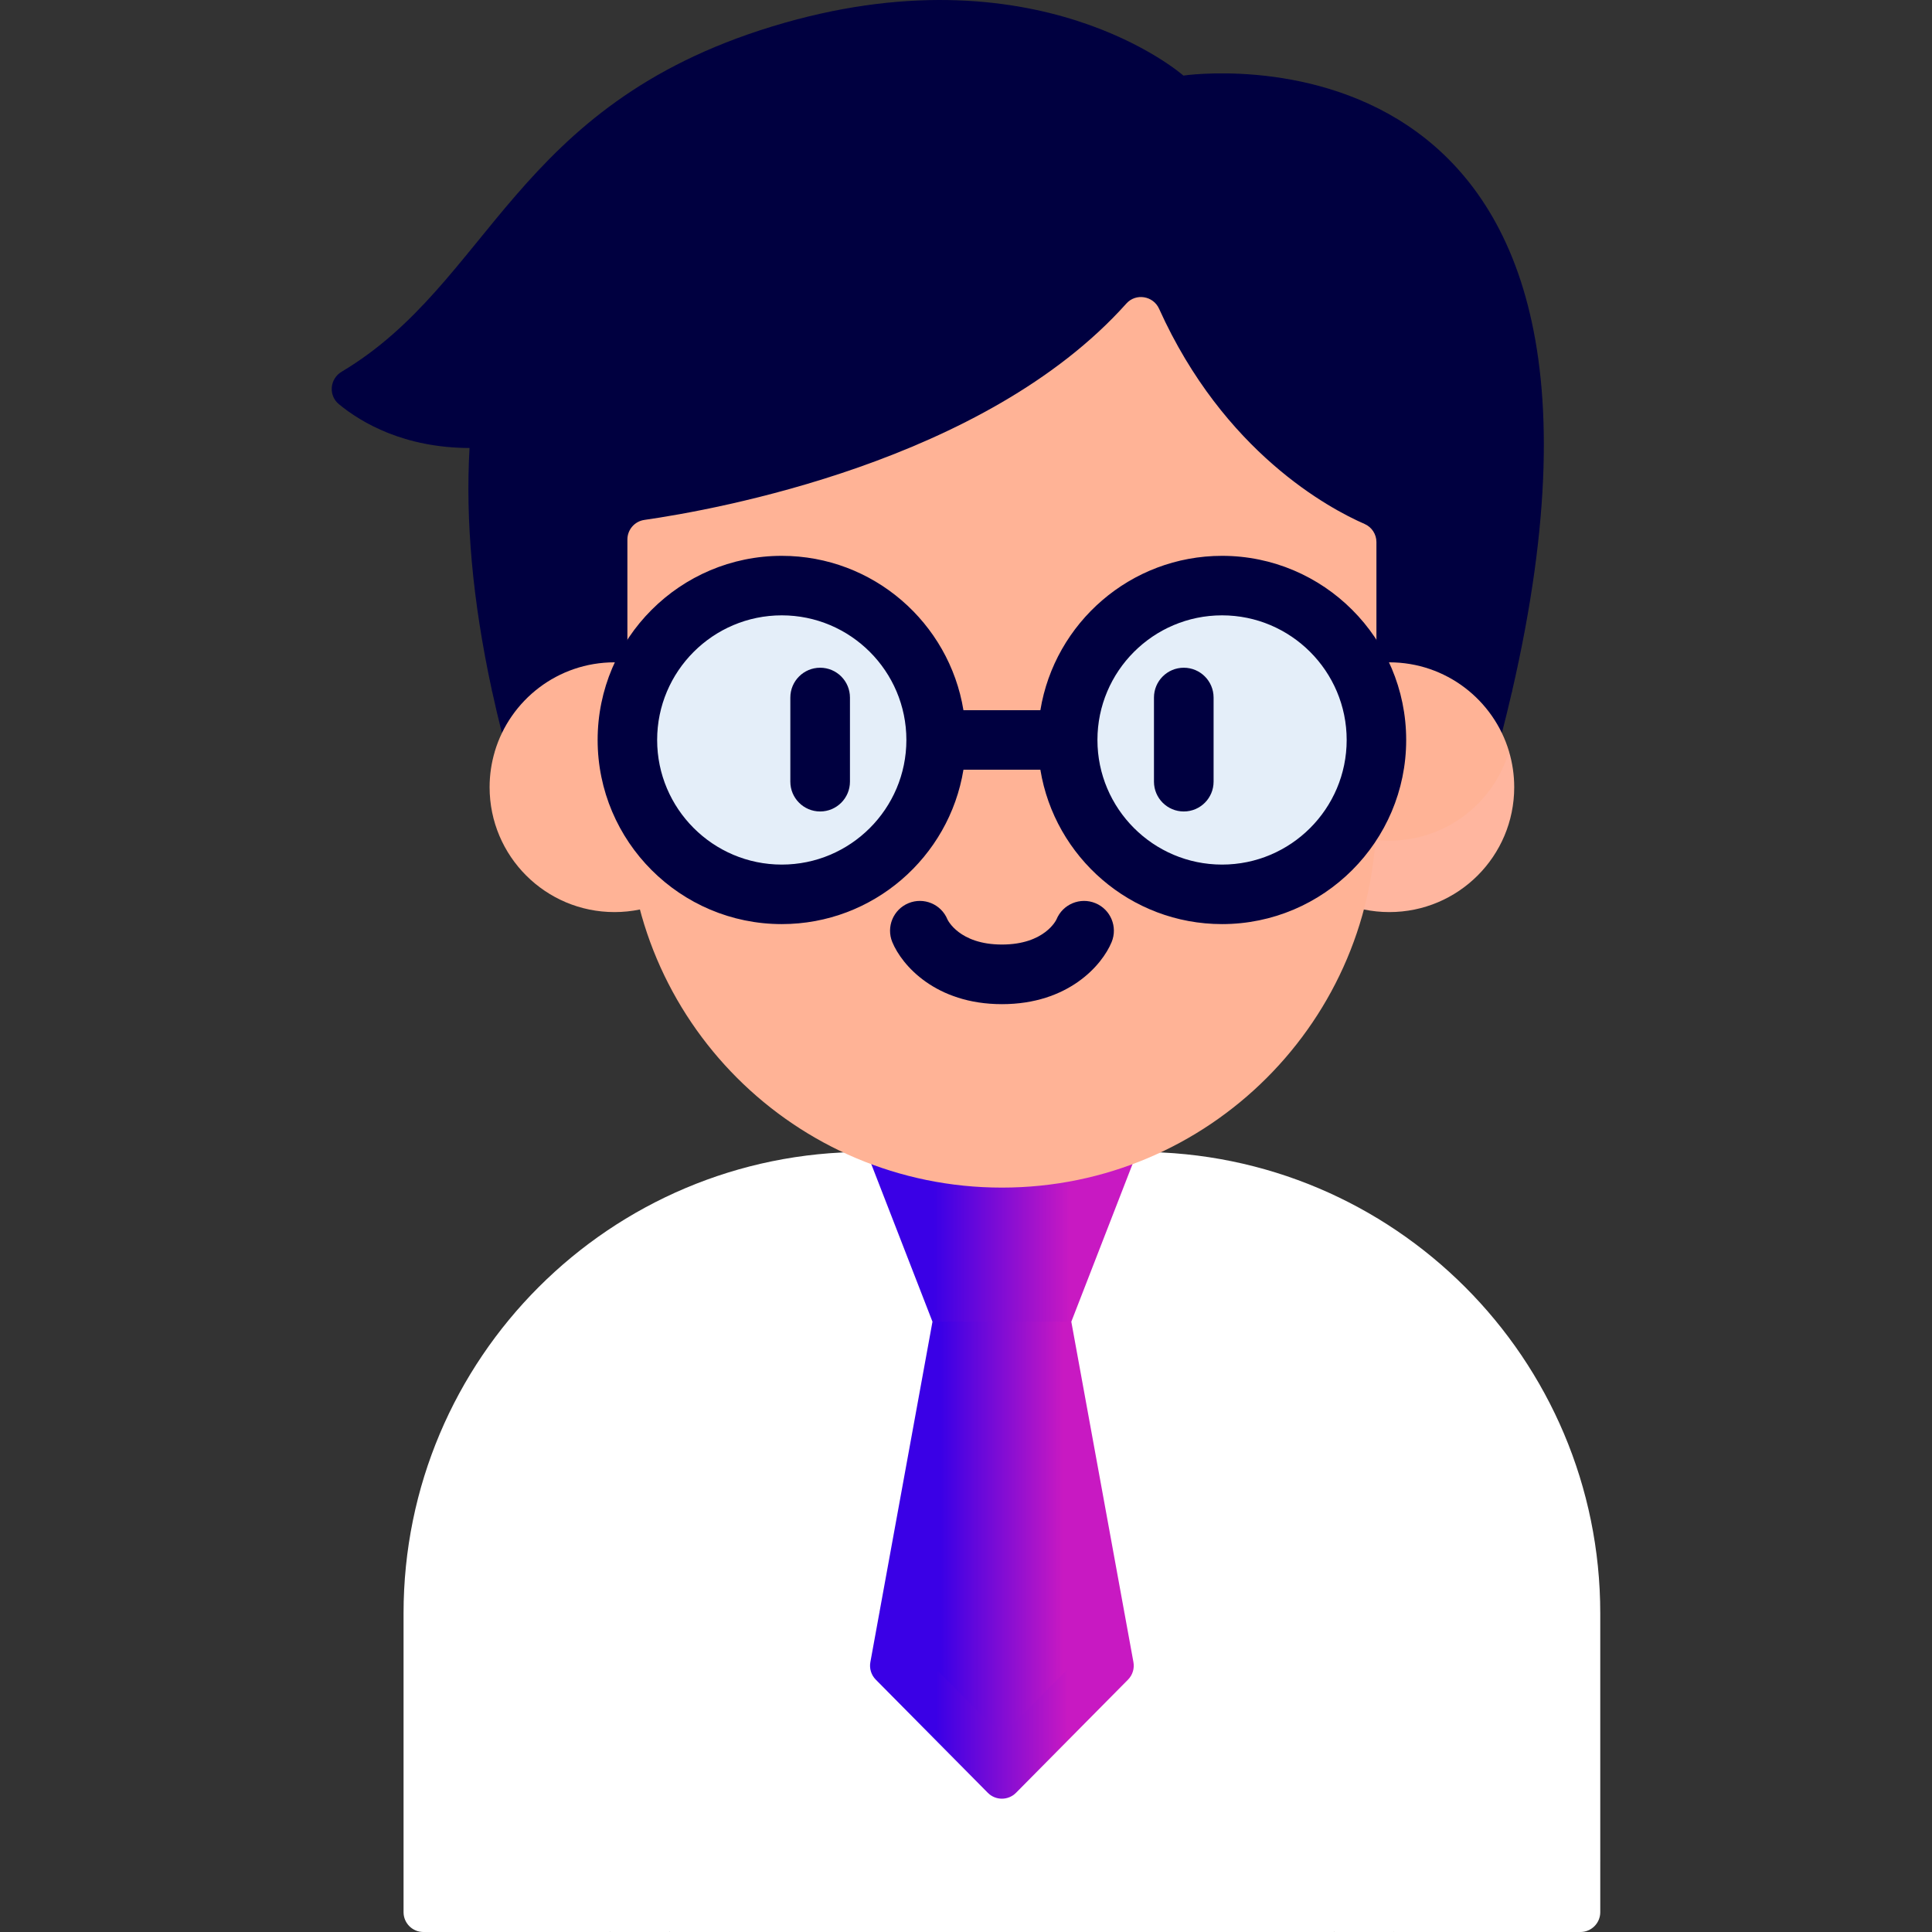
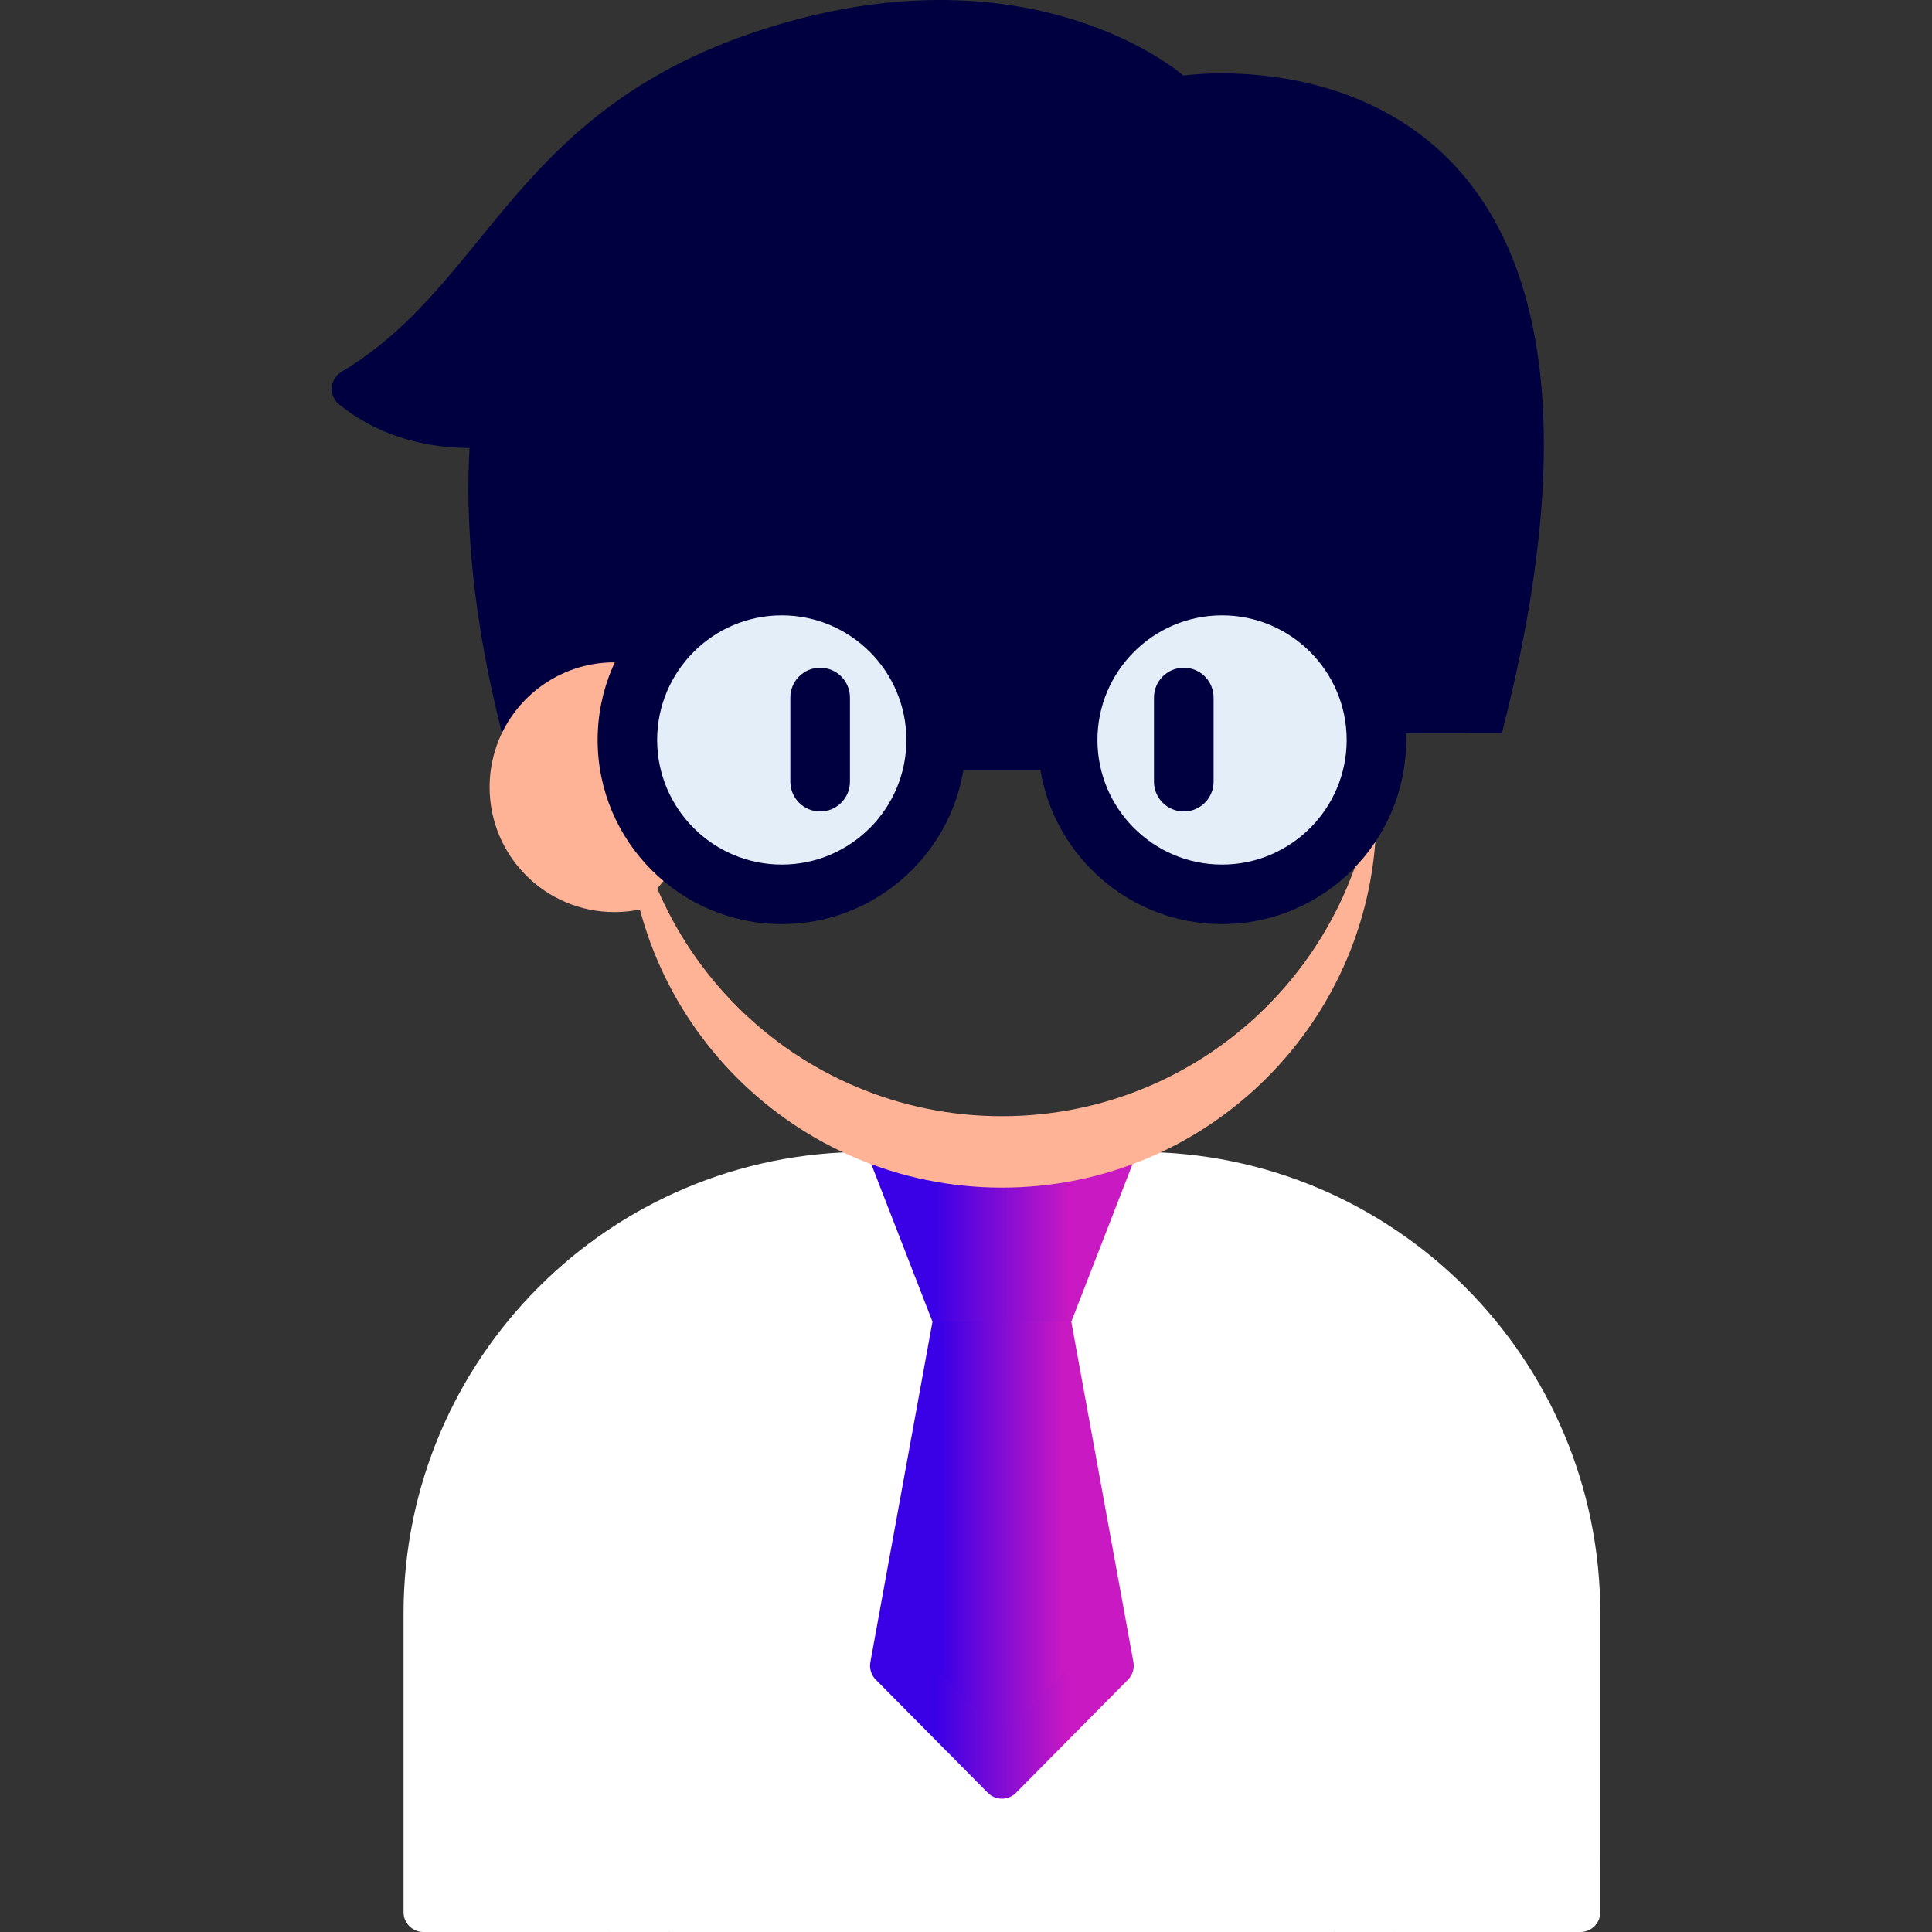
<svg xmlns="http://www.w3.org/2000/svg" xmlns:xlink="http://www.w3.org/1999/xlink" id="Layer_1" version="1.1" viewBox="0 0 512 512">
  <rect x="0" y="0" width="512" height="512" fill="#333333" stroke="none" />
  <defs>
    <linearGradient id="linear-gradient" x1="233.079" y1="405.114" x2="297.947" y2="405.114" gradientUnits="userSpaceOnUse">
      <stop offset=".25" stop-color="#3a00e6" />
      <stop offset=".75" stop-color="#c819c2" />
    </linearGradient>
    <linearGradient id="linear-gradient1" x1="230.57" y1="451.935" x2="300.456" y2="451.935" xlink:href="#linear-gradient" />
    <linearGradient id="linear-gradient2" x1="229.641" y1="327.765" x2="301.386" y2="327.765" xlink:href="#linear-gradient" />
  </defs>
  <g>
    <path d="M388.556,194.263l12.122-10.898C442.847.758,313.61,20.027,313.61,20.027c0,0-39.002-34.475-109.156-12.96-68.489,21.004-74.29,67.829-113.922,91.446-3.152,1.878-3.545,6.279-.711,8.608,6.016,4.944,17.288,11.548,34.613,11.603-1.092,18.94.735,40.361,5.962,64.408l12.079,11.132h246.081Z" fill="#000040" />
    <path d="M162.843,156.599c-16.031,0-29.397,11.398-32.441,26.532.794,3.652,1.661,7.36,2.613,11.133h33.25v-37.489c-1.126-.117-2.267-.176-3.422-.176h0Z" fill="#000040" />
    <path d="M398.018,194.263c.954-3.714,1.833-7.34,2.655-10.9-2.954-15.249-16.371-26.765-32.483-26.765-1.156,0-2.297.06-3.422.175v37.489h33.25Z" fill="#000040" />
    <path d="M166.265,215.476v-39.778c-1.125-.115-2.267-.175-3.422-.175-14.989,0-27.65,9.964-31.721,23.63-.893,2.999,13.444,33.097,31.721,33.097l3.673-9.671c-.167-2.346-.251-4.714-.251-7.103h0Z" fill="#ffb396" />
    <path d="M162.843,222.787c-14.989,0-27.643-9.967-31.714-23.632-.894,2.999-1.38,6.173-1.38,9.462,0,18.277,14.817,33.094,33.094,33.094,2.312,0,4.568-.239,6.747-.69l7.505-9.078-10.572-9.365c-1.209.135-2.436.209-3.68.209h0Z" fill="#ffb396" />
    <path d="M414.625,502.538H116.408l-9.462-9.462v-65.522c0-67.538,54.75-122.288,122.288-122.288h72.565c67.538,0,122.288,54.75,122.288,122.288v65.522l-9.462,9.462Z" fill="#fff" />
    <path d="M112.203,512h49.503l7.885-9.462,7.885,9.462h176.082l7.885-9.462,7.885,9.462h49.503c2.903,0,5.257-2.353,5.257-5.257v-13.667H106.946v13.667c0,2.904,2.353,5.257,5.257,5.257h0Z" fill="#fff" />
    <path d="M247.116,350.265l18.397-9.462,18.397,9.462,14.037,76.934-3.84,13.341-28.591,28.885-28.38-28.667-4.057-13.56,14.037-76.933Z" fill="url(#linear-gradient)" />
    <path d="M261.781,456.189l-28.701-28.991-2.424,13.284c-.308,1.689.228,3.422,1.436,4.642l29.689,29.989c2.057,2.078,5.415,2.078,7.472,0l29.683-29.988c1.208-1.22,1.743-2.953,1.435-4.642l-2.424-13.284-28.695,28.99c-2.057,2.078-5.414,2.078-7.471,0h0Z" fill="url(#linear-gradient1)" />
    <path d="M283.91,350.265h-36.794l-17.475-44.999h71.745l-17.476,44.999Z" fill="url(#linear-gradient2)" />
-     <path d="M364.768,215.476v-39.778c1.125-.115,2.267-.175,3.422-.175,14.989,0,27.65,9.964,31.721,23.63.893,2.999-13.444,33.097-31.721,33.097l-3.673-9.671c.167-2.346.251-4.714.251-7.103Z" fill="#ffb396" />
-     <path d="M368.19,222.787c14.989,0,27.643-9.967,31.714-23.632.893,2.999,1.38,6.173,1.38,9.462,0,18.277-14.817,33.094-33.095,33.094-2.312,0-4.568-.239-6.747-.69l-7.505-9.078,10.572-9.365c1.21.135,2.437.209,3.681.209h0Z" fill="#ffb69f" />
-     <path d="M298.502,80.435c-37.508,41.957-109.143,54.684-127.738,57.349-2.587.371-4.499,2.588-4.499,5.201v63.029c0,54.815,44.436,99.251,99.251,99.251s99.251-44.436,99.251-99.251v-62.349c0-2.087-1.227-3.976-3.139-4.81-9.328-4.071-37.293-18.969-54.459-57.032-1.55-3.438-6.153-4.2-8.667-1.388h0Z" fill="#ffb396" />
    <path d="M265.517,295.804c-54.815,0-99.252-44.436-99.252-99.251v18.924c0,54.815,44.437,99.251,99.251,99.251s99.251-44.436,99.251-99.251v-18.924c.001,54.815-44.435,99.251-99.25,99.251h0Z" fill="#ffb396" />
    <circle cx="207.038" cy="196.098" r="40.894" fill="#e4eef9" />
    <circle cx="323.793" cy="195.91" r="40.895" fill="#e4eef9" />
    <path d="M177.475,493.076v-50.404c0-4.355-3.53-7.885-7.885-7.885s-7.885,3.53-7.885,7.885v50.404l7.885,9.462,7.885-9.462Z" fill="#fff" />
    <path d="M161.705,493.076h15.77v18.924h-15.77v-18.924Z" fill="#fff" />
    <path d="M369.328,493.076v-50.404c0-4.355-3.53-7.885-7.885-7.885s-7.885,3.53-7.885,7.885v50.404l7.885,9.462,7.885-9.462Z" fill="#fff" />
    <path d="M353.558,493.076h15.77v18.924h-15.77v-18.924Z" fill="#fff" />
  </g>
  <g>
-     <path d="M290.295,239.349c-4.036-1.661-8.652.263-10.313,4.297-.027.066-3.063,6.666-14.452,6.666s-14.425-6.6-14.452-6.666c-1.661-4.034-6.277-5.958-10.313-4.297-4.034,1.661-5.958,6.278-4.298,10.312,2.516,6.11,11.468,16.451,29.062,16.451s26.546-10.341,29.062-16.451c1.662-4.034-.261-8.651-4.296-10.312h0Z" fill="#000040" />
    <g>
      <path d="M217.347,215.048c4.363,0,7.9-3.537,7.9-7.9v-22.293c0-4.363-3.536-7.9-7.9-7.9s-7.9,3.537-7.9,7.9v22.293c.001,4.363,3.537,7.9,7.9,7.9Z" fill="#000040" />
      <path d="M313.714,176.956c-4.363,0-7.9,3.537-7.9,7.9v22.293c0,4.363,3.536,7.9,7.9,7.9s7.9-3.537,7.9-7.9v-22.293c-.001-4.363-3.537-7.9-7.9-7.9Z" fill="#000040" />
    </g>
  </g>
  <path d="M323.857,147.303c-24.221,0-44.367,17.742-48.148,40.911h-20.385c-3.781-23.169-23.928-40.911-48.148-40.911-26.906,0-48.796,21.89-48.796,48.796s21.89,48.795,48.796,48.795c24.221,0,44.367-17.742,48.148-40.91h20.385c3.782,23.168,23.928,40.91,48.148,40.91,26.905,0,48.796-21.89,48.796-48.795s-21.89-48.796-48.796-48.796ZM207.176,229.124c-18.21,0-33.026-14.815-33.026-33.025s14.815-33.026,33.026-33.026,33.025,14.815,33.025,33.026c-.001,18.21-14.816,33.025-33.025,33.025ZM323.857,229.124c-18.209,0-33.025-14.815-33.025-33.025s14.815-33.026,33.025-33.026,33.026,14.815,33.026,33.026-14.815,33.025-33.026,33.025Z" fill="#000040" />
</svg>